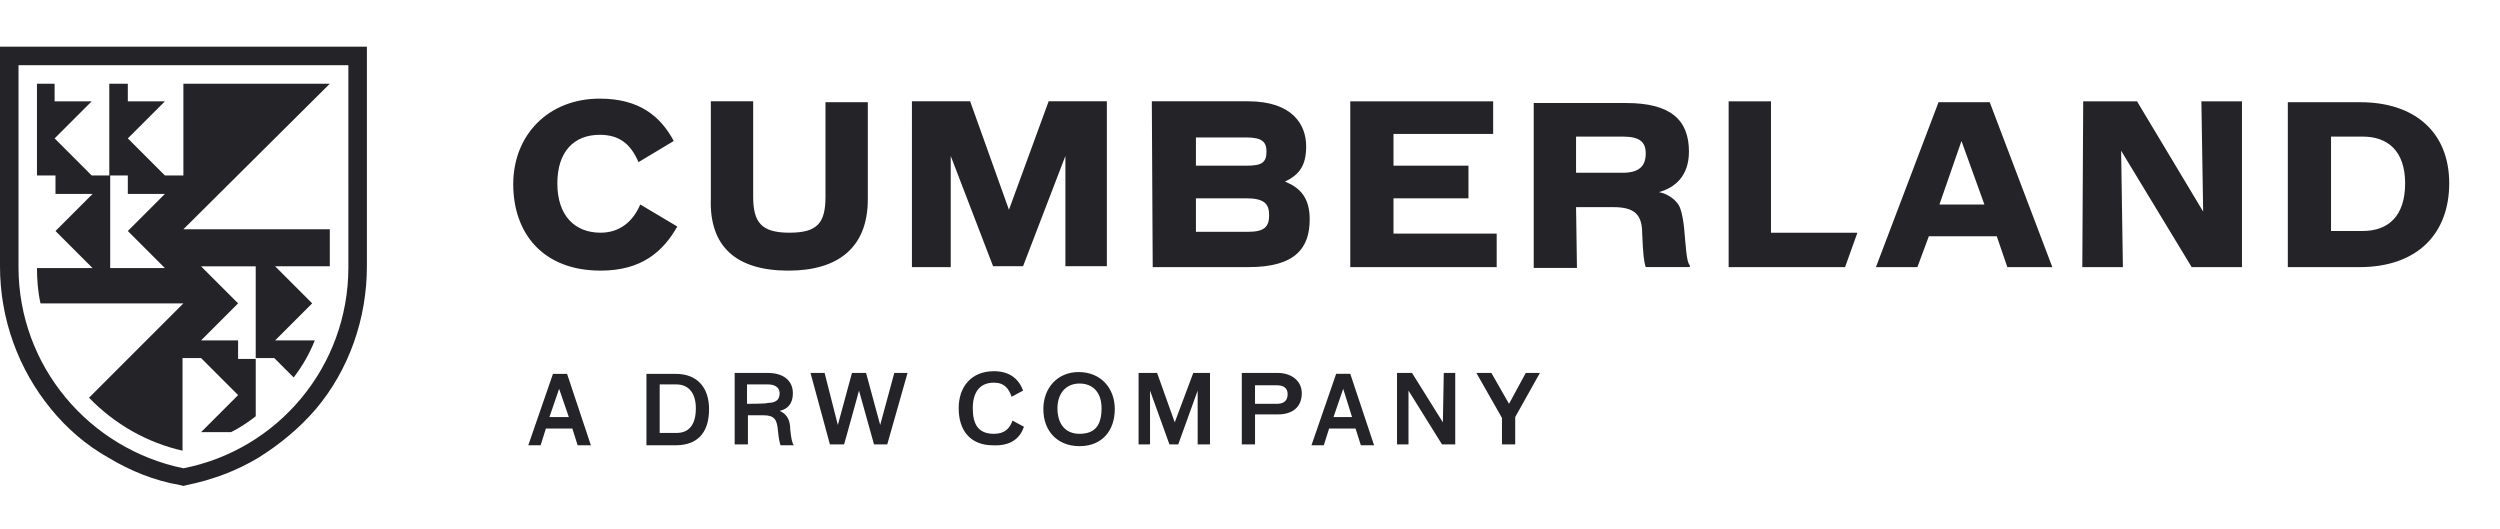
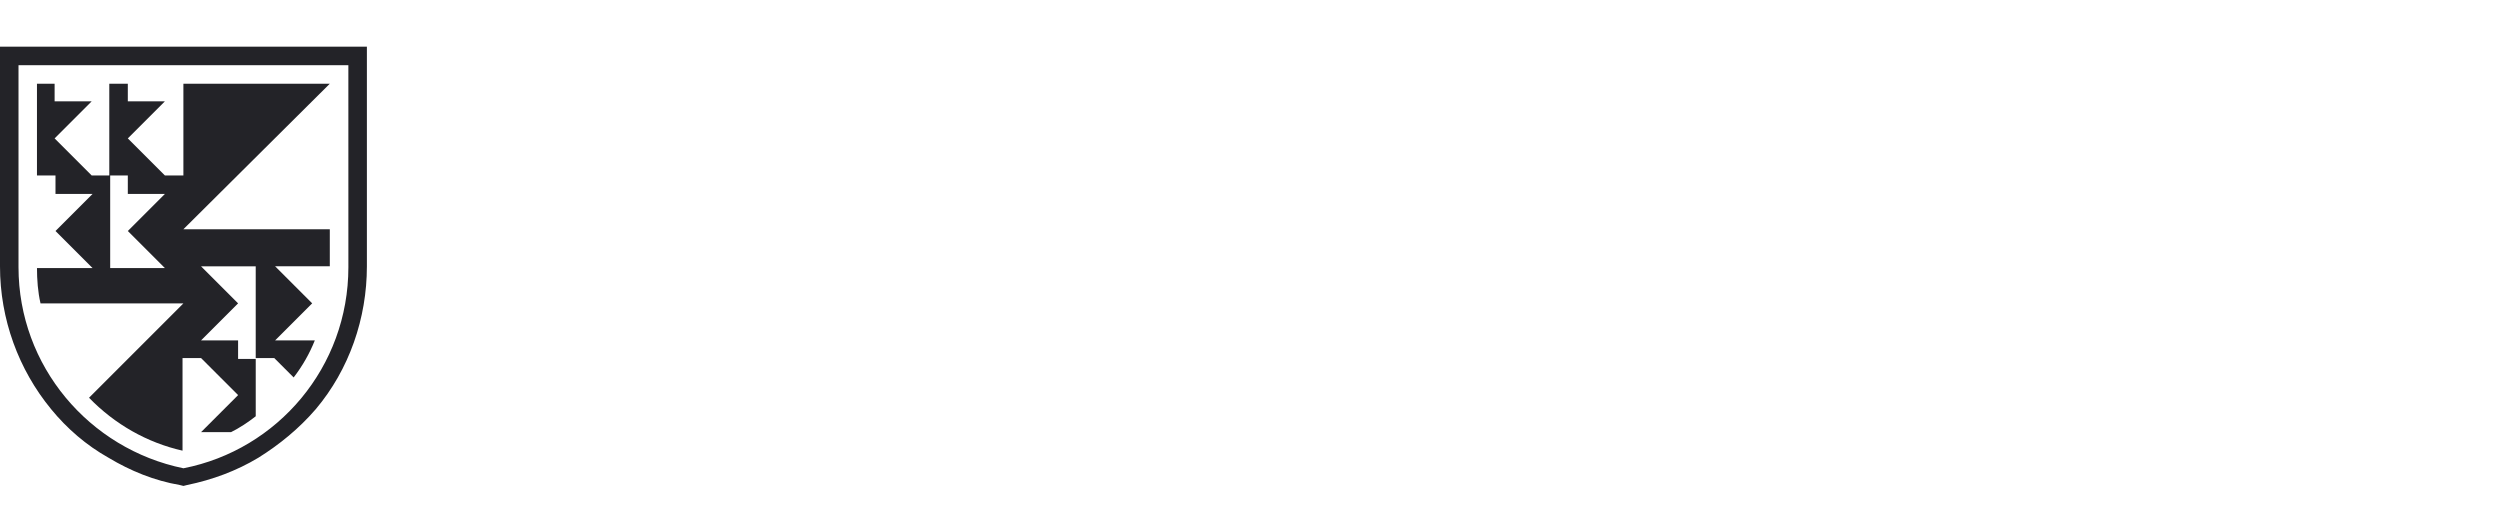
<svg xmlns="http://www.w3.org/2000/svg" fill="none" height="33" viewBox="0 0 156 33" width="156">
  <clipPath id="a">
    <path d="m0 .25h156v32h-156z" />
  </clipPath>
  <clipPath id="b">
    <path d="m0 2.844h153v27.518h-153z" />
  </clipPath>
  <g clip-path="url(#a)">
    <g clip-path="url(#b)" clip-rule="evenodd" fill="#232328" fill-rule="evenodd">
-       <path d="m34.064 26.74h1.651l.33 1.046h.826l-1.486-4.458h-.88l-1.541 4.458h.77zm1.431-.716h-1.211l.605-1.761zm4.843 1.761h1.816c1.596 0 2.091-1.046 2.091-2.256 0-1.266-.66-2.201-2.091-2.201h-1.816zm.826-3.797h1.046c.77 0 1.211.55 1.211 1.486 0 1.046-.44 1.541-1.211 1.541h-1.046zm7.485 1.651c.495-.11.826-.44.826-1.101 0-.881-.715-1.266-1.541-1.266h-2.091v4.458h.826v-1.816h.991c.66 0 .826.275.88.936.055.55.11.77.165.936h.826c-.11-.165-.165-.44-.22-.991 0-.66-.275-.991-.66-1.156zm-2.036-.44v-1.211h1.321c.385 0 .716.165.716.55 0 .44-.275.605-.77.605 0 .055-1.266.055-1.266.055zm6.989-.826.936 3.357h.826l1.266-4.458h-.826l-.881 3.247-.881-3.247h-.88l-.881 3.247-.826-3.247h-.88l1.211 4.458h.88c0 .055.936-3.357.936-3.357zm10.292 2.256-.716-.385c-.165.495-.495.826-1.156.826-.991 0-1.321-.605-1.321-1.596 0-.936.385-1.596 1.321-1.596.66 0 .936.385 1.101.881l.715-.385c-.275-.77-.88-1.211-1.816-1.211-1.431 0-2.201.991-2.201 2.312 0 1.376.716 2.312 2.146 2.312 1.156.055 1.706-.495 1.926-1.156zm1.211-1.101c0 1.376.88 2.312 2.256 2.312 1.431 0 2.201-.991 2.201-2.312s-.881-2.312-2.256-2.312c-1.321 0-2.201.991-2.201 2.312zm2.256-1.596c.881 0 1.376.605 1.376 1.541 0 1.101-.44 1.596-1.376 1.596-.88 0-1.376-.605-1.376-1.596 0-.881.495-1.541 1.376-1.541zm8.2-.66h-1.101l-1.156 3.082-1.101-3.082h-1.156v4.458h.715v-3.357l1.211 3.357h.55l1.211-3.357v3.357h.77v-4.458zm4.183 0h-2.256v4.458h.826v-1.871h1.431c.881 0 1.486-.44 1.486-1.321 0-.826-.716-1.266-1.486-1.266zm-1.431 1.926v-1.156h1.376c.385 0 .66.165.66.55 0 .44-.275.605-.66.605zm4.623 1.541h1.651l.33 1.046h.826l-1.486-4.458h-.881l-1.541 4.458h.77zm1.431-.716h-1.156l.605-1.761zm5.669.33-1.926-3.082h-.936v4.458h.716v-3.357l2.091 3.357h.826v-4.458h-.716zm3.687-.275v1.651h.826v-1.706l1.541-2.752h-.881l-1.046 1.926-1.101-1.926h-.936zm-56.247-9.191c2.587 0 3.908-1.211 4.788-2.752l-2.312-1.376c-.44 1.046-1.266 1.761-2.477 1.761-1.596 0-2.697-1.046-2.697-3.082 0-1.981 1.046-3.027 2.642-3.027 1.211 0 1.926.55 2.422 1.706l2.201-1.321c-.826-1.541-2.146-2.642-4.623-2.642-3.192 0-5.394 2.256-5.394 5.338 0 3.082 1.871 5.394 5.449 5.394zm11.723 0c3.027 0 4.953-1.376 4.953-4.458v-6.054h-2.642v5.889c0 1.651-.495 2.256-2.256 2.256-1.761 0-2.256-.66-2.256-2.256v-5.944h-2.642v6.054c-.11 3.027 1.596 4.513 4.843 4.513zm7.705-.22h2.422v-6.935l2.642 6.88h1.871l2.642-6.88v6.88h2.587v-10.292h-3.632l-2.477 6.769-2.422-6.769h-3.632zm15.025 0h5.999c2.917 0 3.797-1.211 3.797-2.972 0-1.376-.605-1.981-1.541-2.367.936-.44 1.321-1.046 1.321-2.201 0-1.321-.826-2.807-3.632-2.807h-5.999zm2.697-4.293h3.137c1.101 0 1.431.33 1.431 1.046s-.275 1.046-1.321 1.046h-3.247zm0-2.036v-1.761h3.137c.991 0 1.266.275 1.266.881 0 .715-.33.881-1.266.881zm9.631 6.329h9.136v-2.091h-6.439v-2.201h4.678v-2.036h-4.678v-1.981h6.219v-2.036h-8.916zm14.089-3.742h2.311c1.321 0 1.816.44 1.816 1.651.055 1.321.11 1.761.221 2.091h2.751v-.11c-.11-.11-.165-.385-.22-.826-.11-.936-.11-1.981-.385-2.752-.165-.44-.716-.881-1.321-.991.991-.275 1.871-.991 1.871-2.532 0-1.981-1.155-3.027-3.907-3.027h-5.779v10.292h2.697zm0-2.146v-2.256h2.917c1.045 0 1.431.33 1.431 1.046 0 .771-.386 1.211-1.431 1.211zm9.521 5.889h7.265l.77-2.146h-5.393v-8.2h-2.642zm12.493-1.926h4.238l.66 1.926h2.807l-3.907-10.292h-3.193l-3.907 10.292h2.587zm3.467-1.981h-2.806l1.375-3.963zm6.109 3.908h2.532l-.11-7.265 4.403 7.265h3.137v-10.347h-2.532l.11 6.88-4.127-6.88h-3.358zm12.824 0h4.458c3.687 0 5.613-2.146 5.613-5.228 0-3.192-2.146-5.063-5.558-5.063h-4.513zm2.696-2.201v-5.944h1.982c1.541 0 2.642.881 2.642 2.917 0 2.036-1.046 2.972-2.642 2.972h-1.982z" />
      <path d="m2.529 18.93h8.916l-5.889 5.889c1.596 1.651 3.632 2.807 5.834 3.302v-5.779h1.156l2.312 2.312-2.312 2.312h1.871c.55-.275 1.046-.605 1.541-.991v-3.577h-1.101v-1.156h-2.312l2.312-2.312-2.312-2.312h3.412v5.724h1.156l1.211 1.211c.55-.715.991-1.486 1.321-2.312h-2.477l2.312-2.312-2.312-2.312h3.412v-2.312h-9.136l9.136-9.081h-9.136v5.724h-1.156l-2.312-2.312 2.312-2.312h-2.312v-1.101h-1.156v5.724h1.156v1.156h2.312l-2.312 2.312 2.312 2.312h-3.412v-5.779h-1.156l-2.312-2.312 2.312-2.312h-2.312v-1.101h-1.101v5.724h1.156v1.156h2.312l-2.312 2.312 2.312 2.312h-3.467c0 .715.055 1.486.22 2.201z" />
      <path d="m21.739 16.673c0 6.219-4.403 11.392-10.292 12.548-5.889-1.211-10.292-6.384-10.292-12.548v-12.603h20.583zm-21.739-13.759v13.704c0 3.302 1.156 6.439 3.192 8.916.991 1.211 2.201 2.256 3.577 3.027 1.376.826 2.862 1.431 4.458 1.706l.22.055.22-.055c1.596-.33 3.082-.88 4.458-1.706 1.321-.826 2.532-1.816 3.577-3.027 2.091-2.477 3.192-5.669 3.192-8.916v-13.704z" />
    </g>
  </g>
</svg>